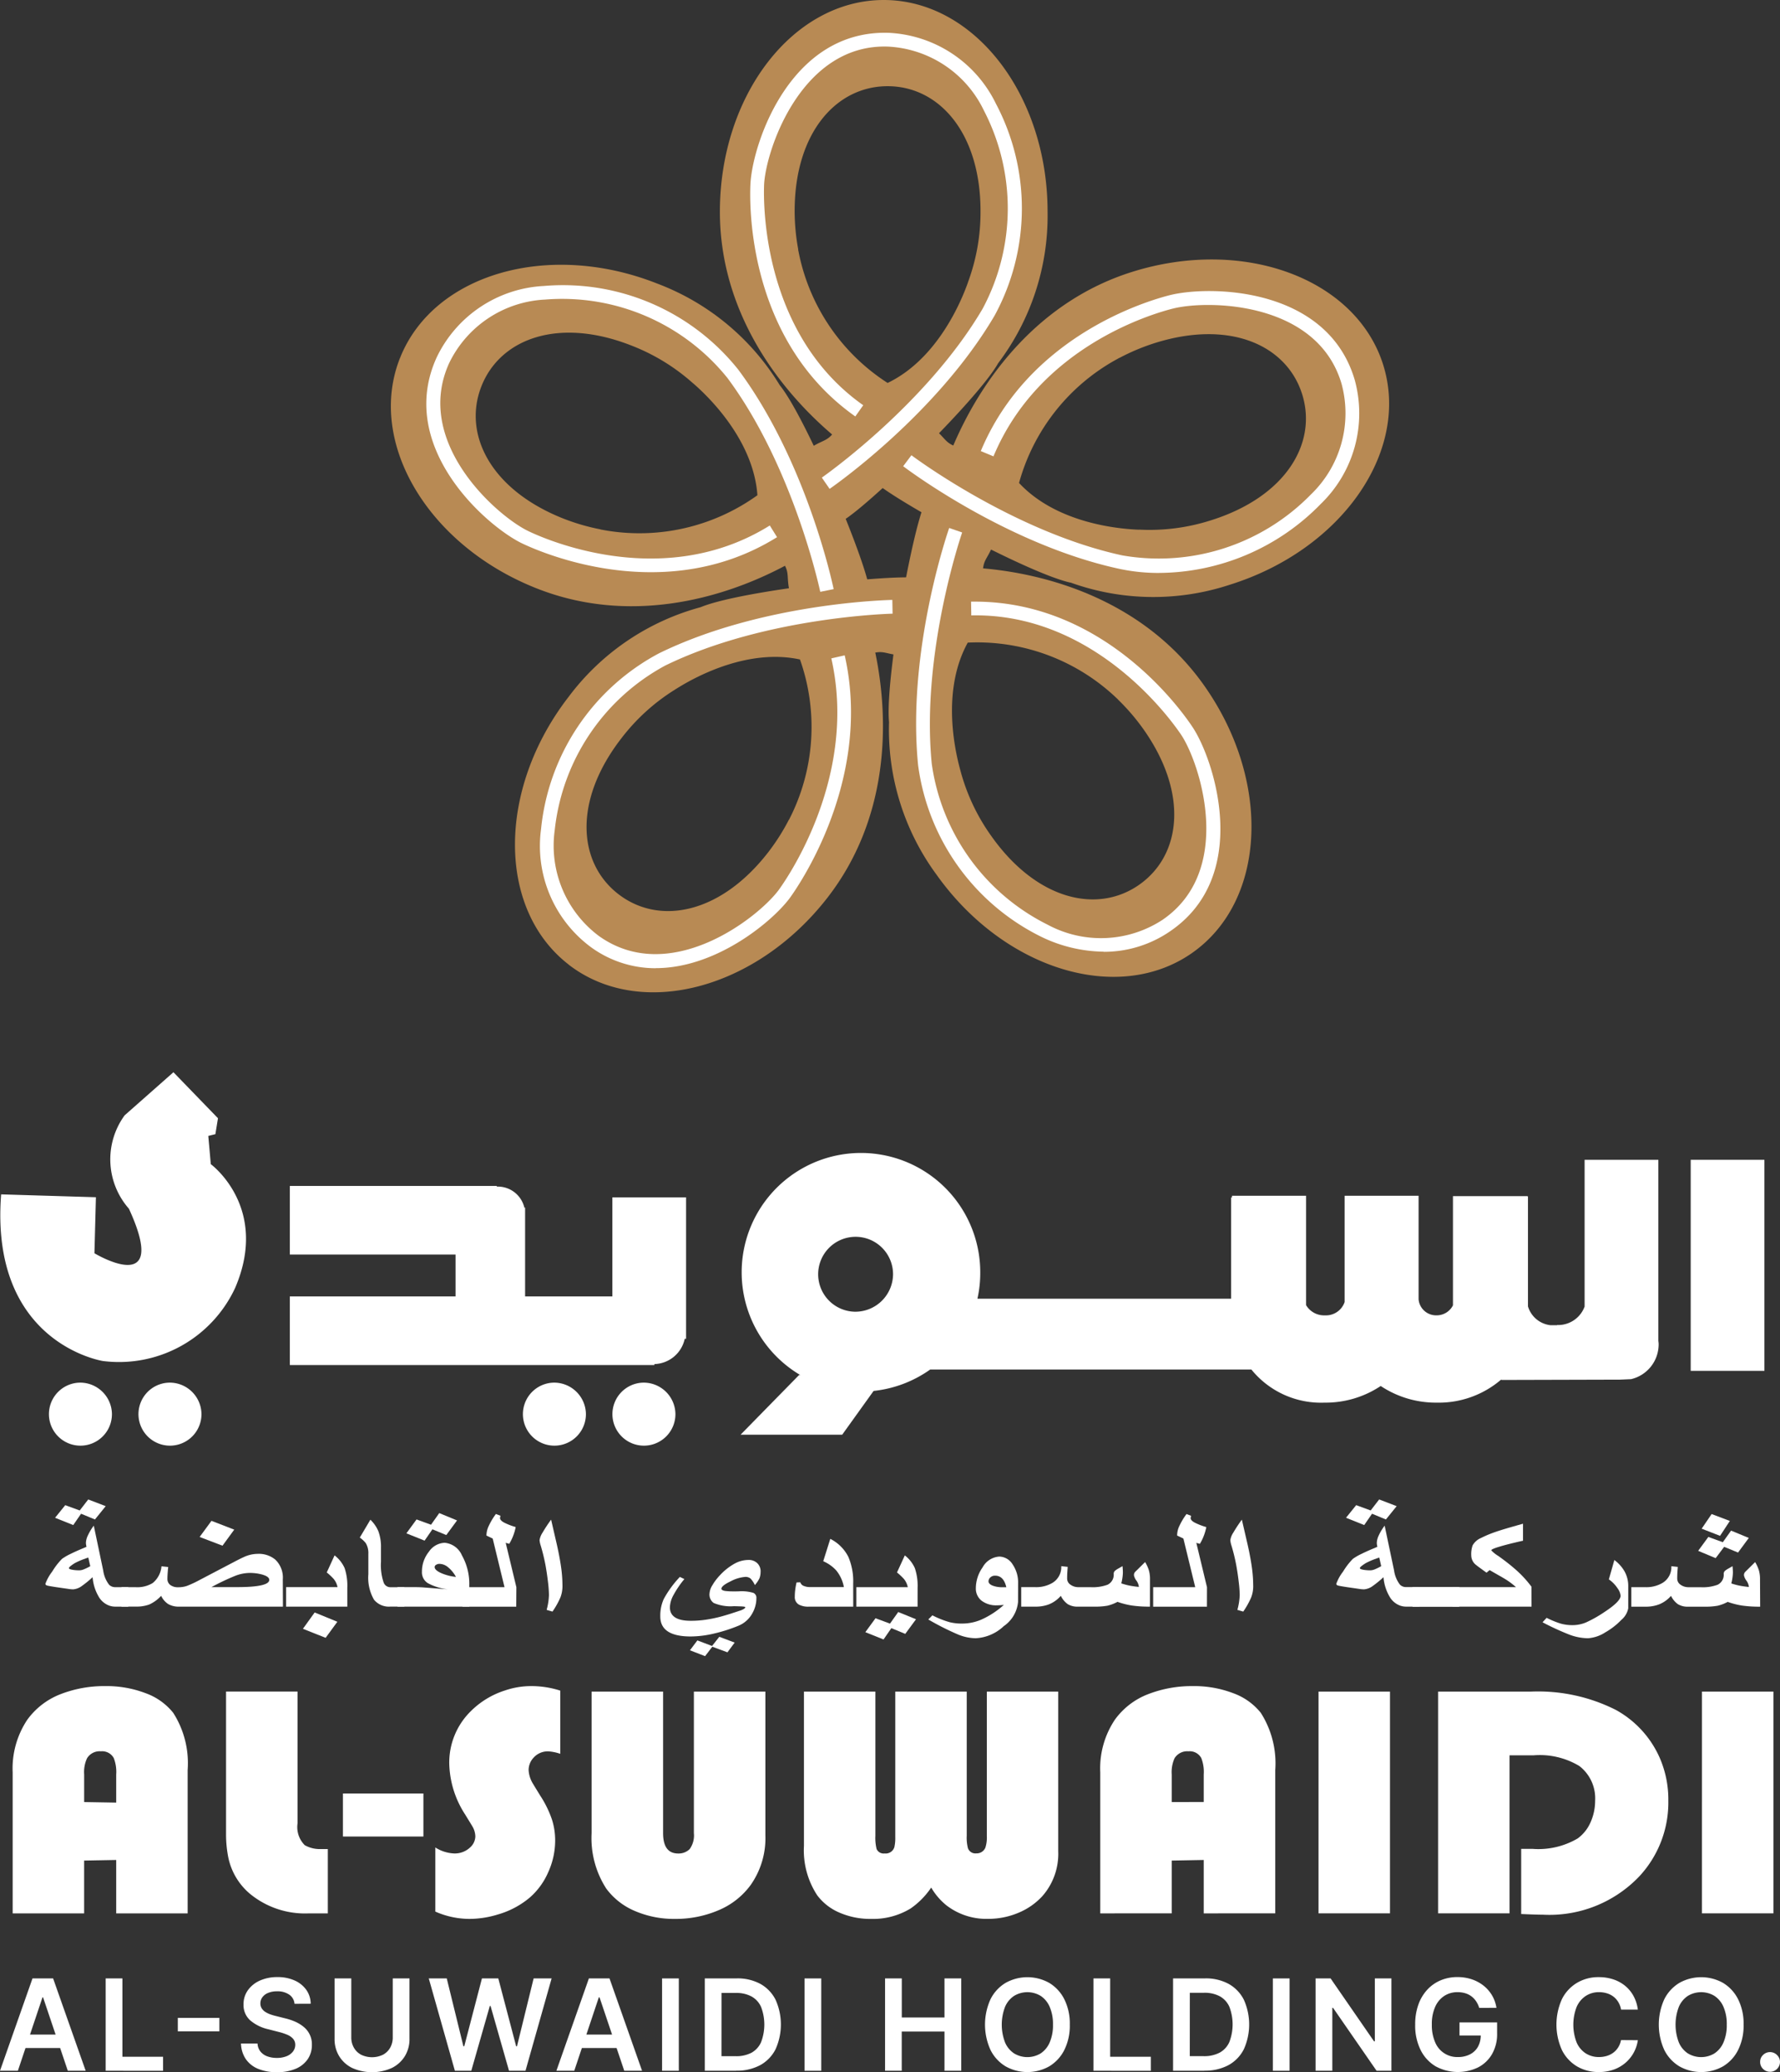
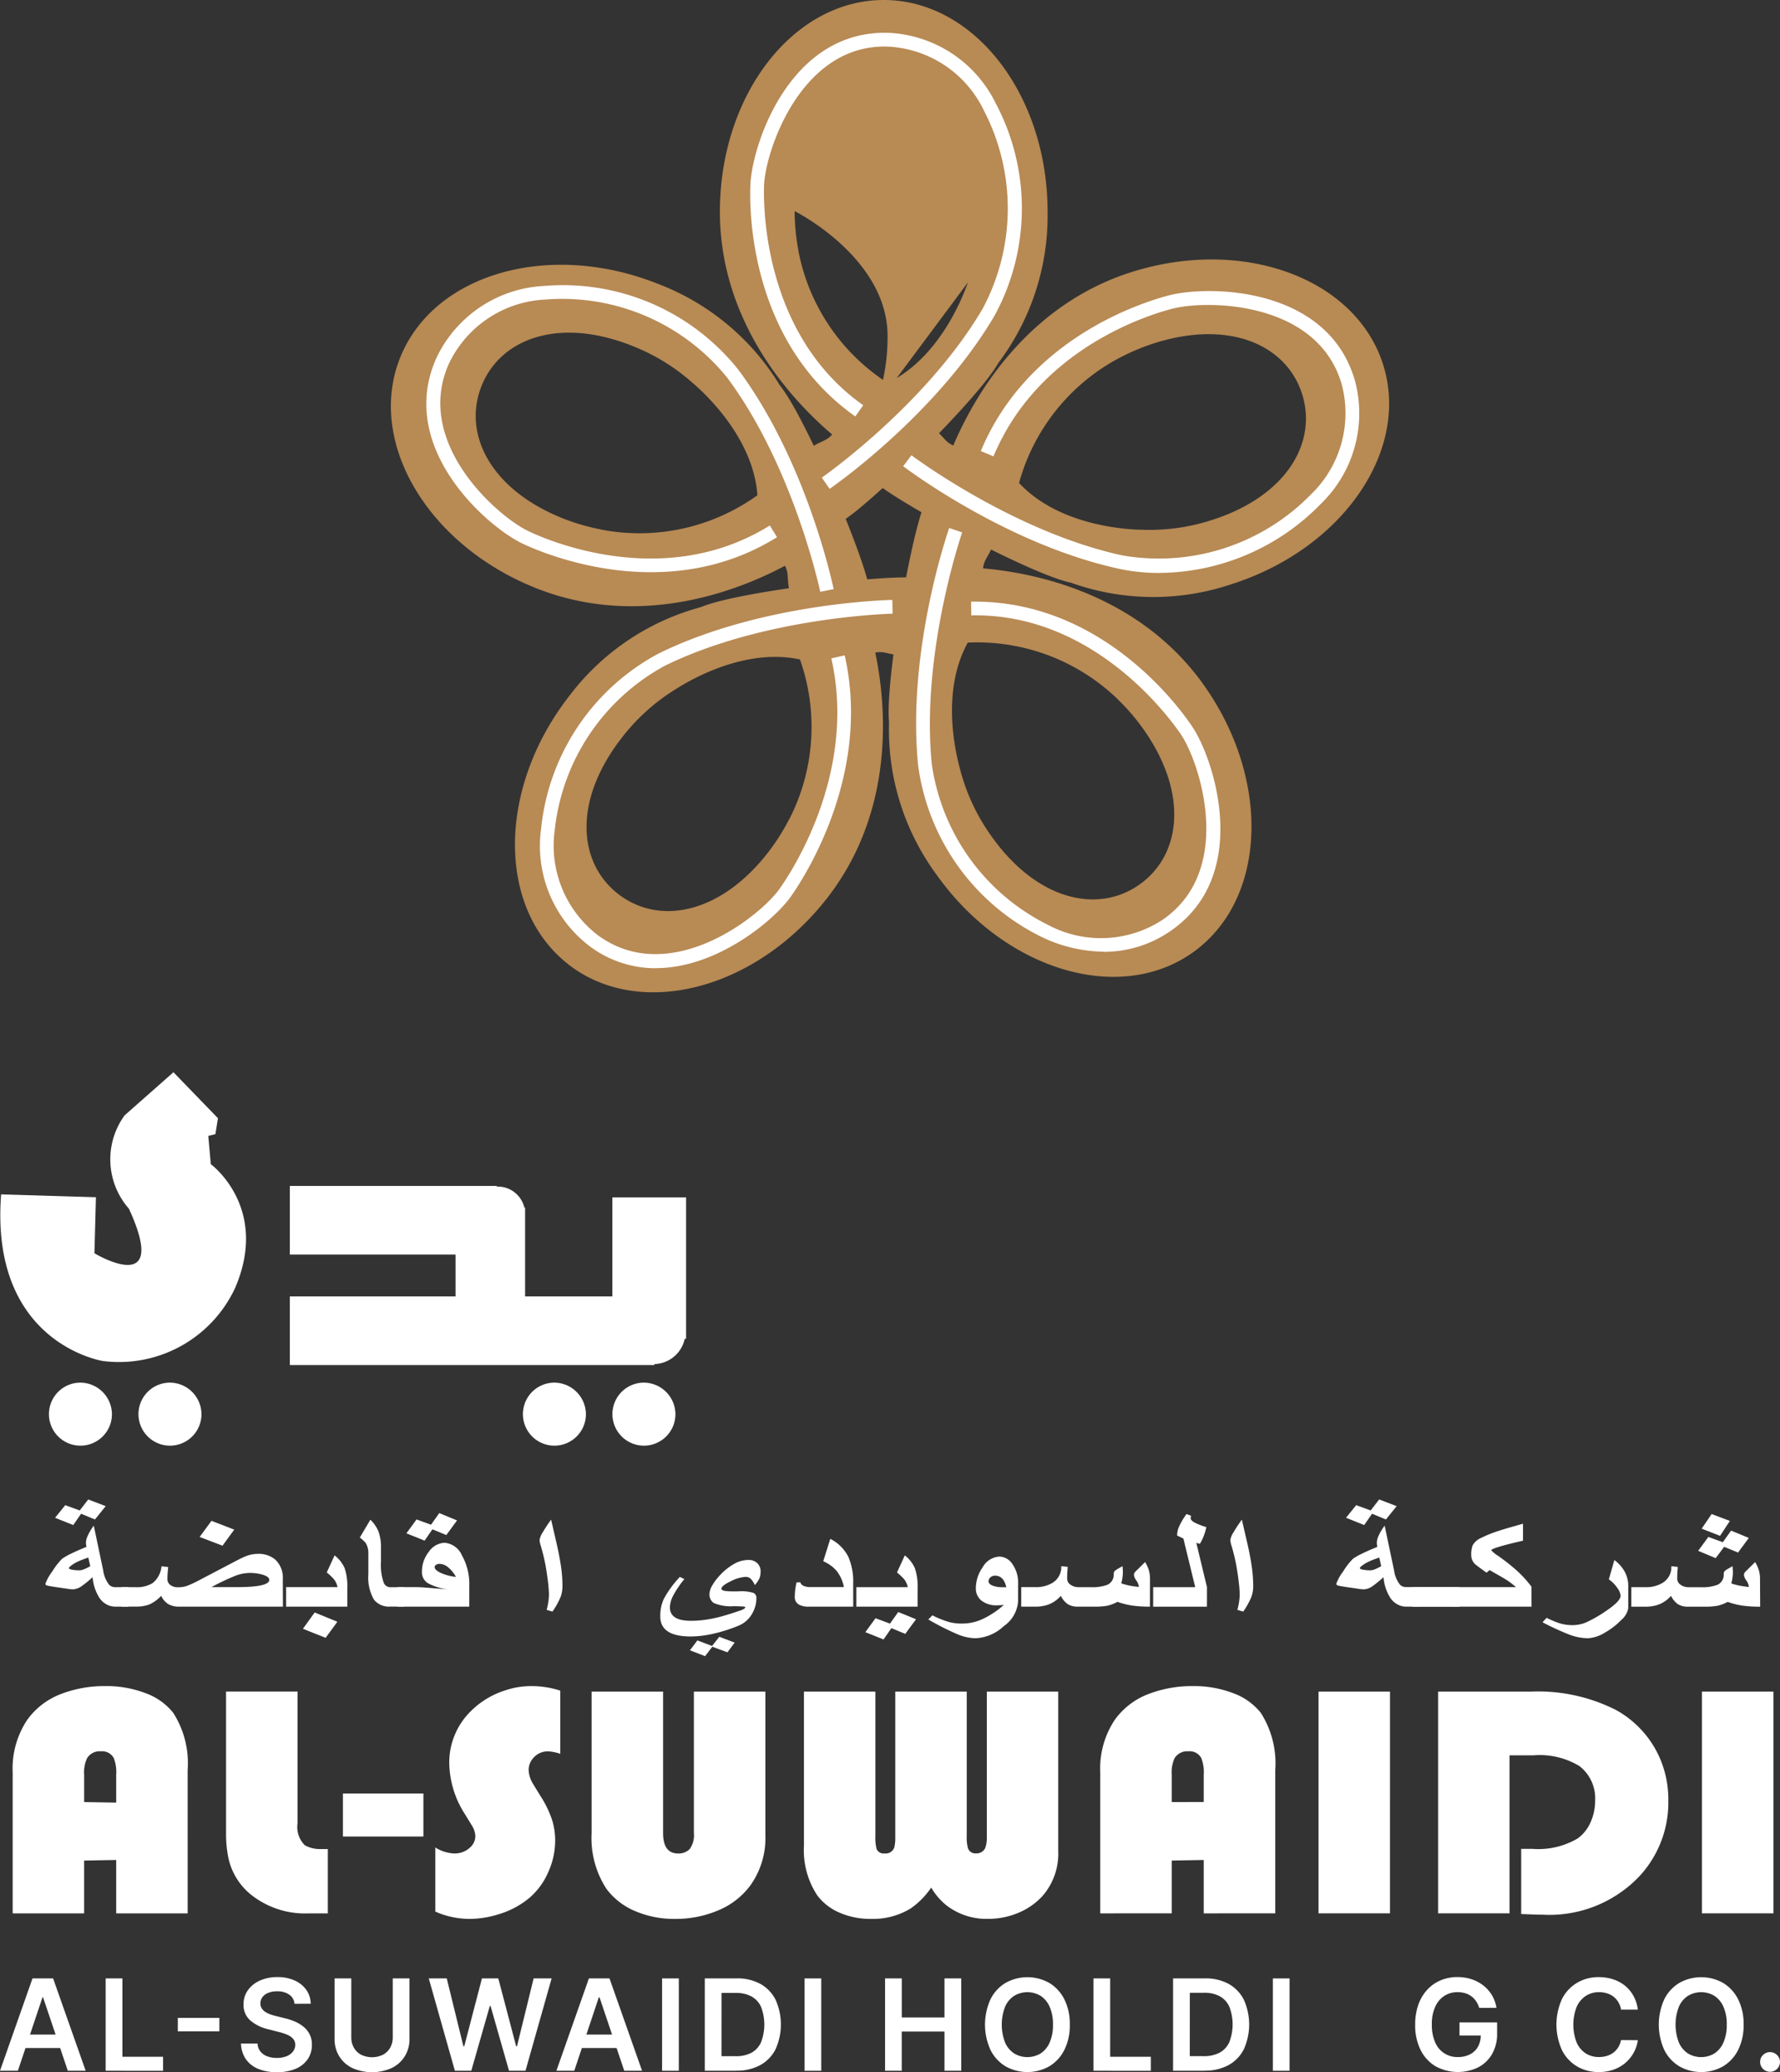
<svg xmlns="http://www.w3.org/2000/svg" width="132.382" height="154.056" viewBox="0 0 132.382 154.056">
  <rect x="0" y="0" width="132.382" height="154.056" fill="#333333" stroke="none" />
  <g id="Group_7667" data-name="Group 7667" transform="translate(-313.857 -328.719)">
    <g id="Group_181" data-name="Group 181">
      <g id="Group_7-2" data-name="Group 7-2">
-         <path id="Path_1-2" data-name="Path 1-2" d="M379.582,328.719c-6.729,0-12.185,7.054-12.185,15.743,0,7.287,4.192,13.013,8.347,16.56-.484.541-.792.426-1.754,1.088,0,0,2.291,4.073,2.121,5.346s10.091-8.485,11.952-11.685a.064.064,0,0,1,.012-.027,18.18,18.18,0,0,0,3.693-11.282c0-8.689-5.456-15.743-12.186-15.743m6.267,20.988c-.74,2.083-2.591,5.856-5.979,7.482a15.022,15.022,0,0,1-6.582-9.558c-.012-.052-.022-.1-.032-.159s-.03-.127-.04-.195h.01a15.8,15.8,0,0,1-.27-2.862c0-5.838,3.1-9.288,6.913-9.288s6.911,3.45,6.911,9.288a14.979,14.979,0,0,1-.935,5.292" fill="#b88a54" />
+         <path id="Path_1-2" data-name="Path 1-2" d="M379.582,328.719c-6.729,0-12.185,7.054-12.185,15.743,0,7.287,4.192,13.013,8.347,16.56-.484.541-.792.426-1.754,1.088,0,0,2.291,4.073,2.121,5.346s10.091-8.485,11.952-11.685a.064.064,0,0,1,.012-.027,18.18,18.18,0,0,0,3.693-11.282c0-8.689-5.456-15.743-12.186-15.743m6.267,20.988c-.74,2.083-2.591,5.856-5.979,7.482a15.022,15.022,0,0,1-6.582-9.558c-.012-.052-.022-.1-.032-.159s-.03-.127-.04-.195h.01a15.8,15.8,0,0,1-.27-2.862s6.911,3.45,6.911,9.288a14.979,14.979,0,0,1-.935,5.292" fill="#b88a54" />
        <path id="Path_2-2" data-name="Path 2-2" d="M416.731,355.852c-2.011-6.422-10.368-9.523-18.669-6.922-6.951,2.176-11.166,7.887-13.308,12.911-.66-.3-.643-.629-1.563-1.351,0,0-3.2,3.4-4.468,3.622s11.109,7.1,14.72,7.916h.03a18.18,18.18,0,0,0,11.867.156c8.3-2.6,13.4-9.91,11.39-16.333M398.572,368.1c-2.21-.084-6.364-.724-8.927-3.476a15.033,15.033,0,0,1,7.156-9.132l.141-.077c.06-.032.114-.066.175-.1v.01a15.784,15.784,0,0,1,2.658-1.112c5.572-1.743,9.788.179,10.928,3.821s-1.226,7.627-6.8,9.371a14.974,14.974,0,0,1-5.33.688" fill="#b88a54" />
        <path id="Path_3-2" data-name="Path 3-2" d="M402.575,399.523c5.482-3.9,5.838-12.81.795-19.9-4.226-5.937-10.962-8.172-16.4-8.65.082-.716.4-.807.8-1.9,0,0-4.229-1.989-4.83-3.125s-3.3,12.763-2.964,16.45v.03a18.2,18.2,0,0,0,3.542,11.33c5.043,7.085,13.576,9.666,19.06,5.764M385.3,386.056c-.6-2.127-1.285-6.275.532-9.563a15.032,15.032,0,0,1,10.9,3.97l.117.11c.048.048.1.087.146.137h-.008a15.8,15.8,0,0,1,1.88,2.18c3.386,4.756,2.862,9.36-.245,11.575s-7.632,1.2-11.017-3.56a14.963,14.963,0,0,1-2.308-4.855" fill="#b88a54" />
        <path id="Path_4-2" data-name="Path 4-2" d="M356.137,400.424c5.316,4.121,13.95,1.887,19.276-4.989,4.462-5.762,4.654-12.855,3.54-18.2.715-.132.887.148,2.053.214,0,0,.683-4.623,1.6-5.526s-13.172.527-16.6,1.92c-.01,0-.016.009-.027.013a18.182,18.182,0,0,0-9.825,6.657c-5.326,6.877-5.33,15.792-.01,19.911m7.9-20.428c1.861-1.194,5.635-3.043,9.309-2.249a15.041,15.041,0,0,1-.65,11.583l-.072.144c-.033.06-.055.12-.089.18l-.008-.006a15.77,15.77,0,0,1-1.542,2.429c-3.577,4.615-8.133,5.448-11.151,3.11s-3.352-6.959.224-11.574A14.969,14.969,0,0,1,364.037,380" fill="#b88a54" />
        <path id="Path_5-2" data-name="Path 5-2" d="M343.6,355.348c-2.471,6.258,2.083,13.925,10.173,17.115,6.778,2.676,13.643.88,18.466-1.683.326.649.1.894.367,2.033,0,0,4.629-.636,5.751-.011s-4.183-12.5-6.476-15.407c-.007-.009-.014-.013-.022-.022a18.175,18.175,0,0,0-9.135-7.577c-8.089-3.194-16.65-.709-19.122,5.552m21.821,1.881c1.668,1.452,4.5,4.56,4.764,8.308a15.031,15.031,0,0,1-11.307,2.611l-.158-.029c-.067-.014-.13-.02-.2-.035v-.01a15.709,15.709,0,0,1-2.76-.8c-5.43-2.147-7.5-6.289-6.1-9.839s5.747-5.162,11.177-3.018a14.954,14.954,0,0,1,4.579,2.814" fill="#b88a54" />
        <path id="Path_6-2" data-name="Path 6-2" d="M375.558,365.065l-.58-.839c.077-.054,7.769-5.426,11.96-12.557a15.808,15.808,0,0,0,.09-14.74,8.373,8.373,0,0,0-7.1-4.744c-6.376-.247-9.049,7.486-9.238,10.161-.007.108-.671,10.835,7.367,16.5l-.589.834c-8.5-5.995-7.825-16.948-7.792-17.411.217-3.048,3.014-11.347,10.289-11.109a9.36,9.36,0,0,1,7.962,5.271,16.665,16.665,0,0,1-.1,15.75c-4.309,7.33-11.943,12.656-12.267,12.88" fill="#fff" />
        <path id="Path_7-2" data-name="Path 7-2" d="M400.059,371.314a13.943,13.943,0,0,1-2.965-.307c-8.31-1.8-15.754-7.39-16.066-7.627l.613-.817c.076.056,7.583,5.689,15.668,7.443a15.811,15.811,0,0,0,14.035-4.519,8.372,8.372,0,0,0,2.289-8.228c-1.8-6.148-9.936-6.254-12.538-5.6-1.635.409-9.967,2.882-13.351,10.987l-.943-.392c3.569-8.555,12.323-11.151,14.043-11.588,2.964-.749,11.73-.641,13.767,6.3a9.357,9.357,0,0,1-2.518,9.21,16.909,16.909,0,0,1-12.034,5.136" fill="#fff" />
        <path id="Path_8-2" data-name="Path 8-2" d="M395.938,399.47a10.884,10.884,0,0,1-4.6-1.087,16.665,16.665,0,0,1-9.2-12.778c-.843-8.461,2.184-17.264,2.312-17.635l.965.335c-.031.089-3.08,8.965-2.261,17.2a15.812,15.812,0,0,0,8.62,11.96,8.368,8.368,0,0,0,8.53-.355c5.3-3.608,2.894-11.382,1.47-13.654-.057-.091-5.866-9.192-15.68-8.986l-.017-1.023h.286c10.222,0,16.032,9.078,16.277,9.467,1.622,2.591,4.219,10.966-1.759,15.039a8.668,8.668,0,0,1-4.94,1.527" fill="#fff" />
        <path id="Path_9-2" data-name="Path 9-2" d="M362.636,400.7a8.158,8.158,0,0,1-4.814-1.554,9.358,9.358,0,0,1-3.726-8.791,16.664,16.664,0,0,1,8.786-13.073c7.641-3.733,16.946-3.954,17.339-3.963l.019,1.023c-.094,0-9.477.228-16.911,3.858a15.815,15.815,0,0,0-8.216,12.239,8.382,8.382,0,0,0,3.3,7.876c5.223,3.706,11.678-1.244,13.314-3.373.06-.08,6.057-8.014,3.957-17.276l.995-.226c2.206,9.724-4.079,18.039-4.144,18.122-1.369,1.778-5.477,5.132-9.9,5.132" fill="#fff" />
        <path id="Path_10-2" data-name="Path 10-2" d="M374.861,372.717c-.02-.092-1.971-9.271-6.911-15.908a15.775,15.775,0,0,0-13.542-5.819,8.373,8.373,0,0,0-7.132,4.694c-2.685,5.821,3.373,11.245,5.763,12.464.393.2,9.724,4.836,18.069-.362l.54.868c-8.83,5.5-18.657.613-19.072.409-2.723-1.385-9.259-7.229-6.23-13.8a9.359,9.359,0,0,1,7.954-5.283,16.675,16.675,0,0,1,14.468,6.225c5.076,6.823,7.011,15.927,7.089,16.312Z" fill="#fff" />
      </g>
    </g>
    <g id="Group_180" data-name="Group 180">
      <path id="Path_83" data-name="Path 83" d="M315.186,482.668h-1.329l2.417-6.866h1.533l2.422,6.866H318.9l-1.84-5.459h-.043Zm.044-2.692h3.621v1H315.23Z" fill="#fff" />
      <path id="Path_84" data-name="Path 84" d="M321.716,482.668V475.8h1.244v5.826h3.025v1.044Z" fill="#fff" />
      <rect id="Rectangle_55" data-name="Rectangle 55" width="3.091" height="1" transform="translate(327.081 478.736)" fill="#fff" />
      <path id="Path_85" data-name="Path 85" d="M335.761,477.689a.915.915,0,0,0-.395-.683,1.527,1.527,0,0,0-.9-.246,1.688,1.688,0,0,0-.666.118.988.988,0,0,0-.426.318.775.775,0,0,0-.151.46.69.69,0,0,0,.1.372.861.861,0,0,0,.27.267,1.893,1.893,0,0,0,.379.183,4.025,4.025,0,0,0,.419.122l.643.162a4.472,4.472,0,0,1,.75.244,2.68,2.68,0,0,1,.647.39,1.653,1.653,0,0,1,.622,1.344,1.865,1.865,0,0,1-.307,1.061,2.041,2.041,0,0,1-.891.716,3.492,3.492,0,0,1-1.407.256,3.566,3.566,0,0,1-1.389-.247,2.069,2.069,0,0,1-.92-.725,2.139,2.139,0,0,1-.357-1.16h1.227a1.032,1.032,0,0,0,.221.6,1.167,1.167,0,0,0,.511.355,2,2,0,0,0,.7.116,1.9,1.9,0,0,0,.716-.122,1.127,1.127,0,0,0,.481-.342.818.818,0,0,0,.178-.511.665.665,0,0,0-.159-.445,1.19,1.19,0,0,0-.43-.3,4.285,4.285,0,0,0-.646-.213l-.78-.2a3.13,3.13,0,0,1-1.341-.664,1.518,1.518,0,0,1-.491-1.181,1.774,1.774,0,0,1,.33-1.063,2.191,2.191,0,0,1,.9-.715,3.159,3.159,0,0,1,1.29-.253,3.057,3.057,0,0,1,1.283.253,2.114,2.114,0,0,1,.868.7,1.8,1.8,0,0,1,.324,1.028Z" fill="#fff" />
      <path id="Path_86" data-name="Path 86" d="M343.067,475.8h1.244v4.487a2.412,2.412,0,0,1-.347,1.3,2.356,2.356,0,0,1-.973.875,3.6,3.6,0,0,1-2.934,0,2.328,2.328,0,0,1-.972-.875,2.42,2.42,0,0,1-.346-1.3V475.8h1.244v4.382a1.517,1.517,0,0,0,.191.765,1.348,1.348,0,0,0,.534.525,1.871,1.871,0,0,0,1.636,0,1.342,1.342,0,0,0,.534-.525,1.539,1.539,0,0,0,.189-.765Z" fill="#fff" />
      <path id="Path_87" data-name="Path 87" d="M347.688,482.668l-1.942-6.866h1.337l1.238,5.045h.063L349.7,475.8h1.216l1.329,5.048h.061l1.238-5.048h1.338l-1.943,6.866h-1.226l-1.374-4.818h-.053l-1.378,4.818Z" fill="#fff" />
      <path id="Path_88" data-name="Path 88" d="M356.566,482.668h-1.329l2.417-6.866h1.533l2.422,6.866h-1.324l-1.84-5.459h-.053Zm.044-2.692h3.621v1h-3.626Z" fill="#fff" />
      <rect id="Rectangle_56" data-name="Rectangle 56" width="1.244" height="6.866" transform="translate(363.097 475.802)" fill="#fff" />
      <path id="Path_89" data-name="Path 89" d="M368.6,482.668h-2.327V475.8h2.375a3.546,3.546,0,0,1,1.757.408,2.773,2.773,0,0,1,1.132,1.178,4.48,4.48,0,0,1,0,3.68,2.774,2.774,0,0,1-1.145,1.185,3.65,3.65,0,0,1-1.793.409m-1.083-1.077h1.023a2.453,2.453,0,0,0,1.2-.252,1.655,1.655,0,0,0,.72-.788,3.666,3.666,0,0,0,0-2.621,1.653,1.653,0,0,0-.715-.781,2.388,2.388,0,0,0-1.17-.26h-1.056Z" fill="#fff" />
      <rect id="Rectangle_57" data-name="Rectangle 57" width="1.244" height="6.866" transform="translate(373.691 475.802)" fill="#fff" />
      <path id="Path_90" data-name="Path 90" d="M379.681,482.668V475.8h1.244v2.907H384.1V475.8h1.247v6.866H384.1V479.75h-3.179v2.918Z" fill="#fff" />
      <path id="Path_91" data-name="Path 91" d="M393.42,479.235a4.044,4.044,0,0,1-.414,1.9,2.966,2.966,0,0,1-1.125,1.209,3.316,3.316,0,0,1-3.228,0,2.961,2.961,0,0,1-1.124-1.211,4.548,4.548,0,0,1,0-3.795,2.956,2.956,0,0,1,1.124-1.209,3.327,3.327,0,0,1,3.228,0,2.966,2.966,0,0,1,1.125,1.209,4.042,4.042,0,0,1,.414,1.9m-1.251,0a3.188,3.188,0,0,0-.244-1.319,1.837,1.837,0,0,0-.671-.818,1.912,1.912,0,0,0-1.979,0,1.84,1.84,0,0,0-.672.818,3.7,3.7,0,0,0,0,2.639,1.845,1.845,0,0,0,.672.818,1.912,1.912,0,0,0,1.979,0,1.843,1.843,0,0,0,.671-.818,3.2,3.2,0,0,0,.244-1.32" fill="#fff" />
      <path id="Path_92" data-name="Path 92" d="M395.179,482.668V475.8h1.244v5.826h3.025v1.044Z" fill="#fff" />
      <path id="Path_93" data-name="Path 93" d="M403.43,482.668H401.1V475.8h2.375a3.546,3.546,0,0,1,1.757.408,2.779,2.779,0,0,1,1.132,1.178,4.481,4.481,0,0,1,0,3.68,2.778,2.778,0,0,1-1.144,1.183,3.653,3.653,0,0,1-1.793.409m-1.083-1.077h1.022a2.457,2.457,0,0,0,1.2-.262,1.65,1.65,0,0,0,.721-.789,3.666,3.666,0,0,0,0-2.621,1.667,1.667,0,0,0-.715-.781,2.4,2.4,0,0,0-1.17-.259h-1.055Z" fill="#fff" />
      <rect id="Rectangle_58" data-name="Rectangle 58" width="1.244" height="6.866" transform="translate(408.522 475.802)" fill="#fff" />
-       <path id="Path_94" data-name="Path 94" d="M417.34,475.8v6.866h-1.106L413,477.991h-.056v4.677H411.7V475.8h1.115l3.232,4.68h.06V475.8Z" fill="#fff" />
      <path id="Path_95" data-name="Path 95" d="M423.87,477.994a1.8,1.8,0,0,0-.23-.488,1.5,1.5,0,0,0-.348-.371,1.483,1.483,0,0,0-.465-.233,1.971,1.971,0,0,0-.571-.078,1.78,1.78,0,0,0-.985.278,1.862,1.862,0,0,0-.679.818,3.089,3.089,0,0,0-.246,1.308,3.173,3.173,0,0,0,.245,1.319,1.769,1.769,0,0,0,1.693,1.1,1.921,1.921,0,0,0,.908-.205,1.409,1.409,0,0,0,.59-.572,1.747,1.747,0,0,0,.2-.87l.282.044h-1.861v-.972H425.2v.825a2.981,2.981,0,0,1-.375,1.526,2.538,2.538,0,0,1-1.033.99,3.457,3.457,0,0,1-3.168-.078,2.92,2.92,0,0,1-1.117-1.219,4.082,4.082,0,0,1-.4-1.876,4.319,4.319,0,0,1,.236-1.486,3.209,3.209,0,0,1,.662-1.112,2.851,2.851,0,0,1,1-.7,3.189,3.189,0,0,1,1.247-.24,3.309,3.309,0,0,1,1.063.166,2.894,2.894,0,0,1,.877.471,2.643,2.643,0,0,1,.632.725,2.571,2.571,0,0,1,.326.925Z" fill="#fff" />
      <path id="Path_96" data-name="Path 96" d="M435.672,478.119h-1.253a1.585,1.585,0,0,0-.2-.548,1.491,1.491,0,0,0-.358-.409,1.514,1.514,0,0,0-.489-.251,1.92,1.92,0,0,0-.588-.087,1.768,1.768,0,0,0-.992.281,1.853,1.853,0,0,0-.678.818,3.662,3.662,0,0,0,0,2.639,1.83,1.83,0,0,0,.677.812,1.811,1.811,0,0,0,.987.273,1.992,1.992,0,0,0,.579-.083,1.581,1.581,0,0,0,.486-.242,1.5,1.5,0,0,0,.366-.4,1.541,1.541,0,0,0,.205-.536l1.253.008a2.72,2.72,0,0,1-.912,1.674,2.764,2.764,0,0,1-.878.511,3.235,3.235,0,0,1-1.116.183,3.14,3.14,0,0,1-1.617-.419,2.94,2.94,0,0,1-1.12-1.209,4.6,4.6,0,0,1,0-3.8,2.937,2.937,0,0,1,1.125-1.208,3.092,3.092,0,0,1,1.61-.419,3.386,3.386,0,0,1,1.066.16,2.757,2.757,0,0,1,.879.471,2.579,2.579,0,0,1,.635.759,2.881,2.881,0,0,1,.327,1.022" fill="#fff" />
      <path id="Path_97" data-name="Path 97" d="M443.531,479.235a4.032,4.032,0,0,1-.414,1.9,2.957,2.957,0,0,1-1.124,1.209,3.318,3.318,0,0,1-3.229,0,2.961,2.961,0,0,1-1.124-1.211,4.548,4.548,0,0,1,0-3.795,2.963,2.963,0,0,1,1.124-1.209,3.329,3.329,0,0,1,3.229,0,2.97,2.97,0,0,1,1.124,1.209,4.03,4.03,0,0,1,.414,1.9m-1.251,0a3.189,3.189,0,0,0-.244-1.319,1.838,1.838,0,0,0-.671-.818,1.912,1.912,0,0,0-1.979,0,1.84,1.84,0,0,0-.672.818,3.7,3.7,0,0,0,0,2.639,1.845,1.845,0,0,0,.672.818,1.912,1.912,0,0,0,1.979,0,1.843,1.843,0,0,0,.671-.818,3.2,3.2,0,0,0,.244-1.32" fill="#fff" />
      <path id="Path_98" data-name="Path 98" d="M445.5,482.743a.72.72,0,0,1-.523-.215.7.7,0,0,1-.214-.523.685.685,0,0,1,.214-.511.735.735,0,0,1,1.038,0,.709.709,0,0,1,.223.511.729.729,0,0,1-.1.373.767.767,0,0,1-.268.266.7.7,0,0,1-.364.1" fill="#fff" />
      <path id="Path_99" data-name="Path 99" d="M323.4,448.162h-.95a1.369,1.369,0,0,1-.479-.08,1.5,1.5,0,0,1-.716-.566,3.369,3.369,0,0,1-.511-1.544,7.547,7.547,0,0,1-.771.634,1.275,1.275,0,0,1-.669.271,2.291,2.291,0,0,1-.35-.031l-.887-.128c-.378-.056-.614-.1-.7-.123s-.132-.069-.132-.133a3.332,3.332,0,0,1,.506-.908,4.981,4.981,0,0,1,.732-.947,4.035,4.035,0,0,1,.647-.372c.184-.093.447-.213.787-.358l.385-.164a.989.989,0,0,1-.031-.153,1.031,1.031,0,0,1-.013-.147,1.391,1.391,0,0,1,.129-.511,4.013,4.013,0,0,1,.455-.761l.7,3.332a2.244,2.244,0,0,0,.438,1.06.633.633,0,0,0,.479.181h.954Zm-1.681-7.47-.8.99-1.033-.426-.581.842-1.352-.542.757-.938,1.076.395.633-.818Zm-1.15,4.46-.145-.639c-.156.052-.277.1-.364.128a5.176,5.176,0,0,0-.641.287,3.369,3.369,0,0,0-.291.2c-.1.077-.146.136-.146.176s.085.088.255.117a3.118,3.118,0,0,0,.5.043.934.934,0,0,0,.335-.067,4.277,4.277,0,0,0,.5-.242" fill="#fff" />
      <path id="Path_100" data-name="Path 100" d="M334.9,448.162h-7.705a1.567,1.567,0,0,1-.826-.19,1.49,1.49,0,0,1-.527-.613,2.75,2.75,0,0,1-.887.646,2.8,2.8,0,0,1-1.023.153l-1.04.006v-1.449h1.04a2.194,2.194,0,0,0,1.28-.307,1.8,1.8,0,0,0,.655-1.245l.5.053c-.015.128-.024.231-.029.307-.019.234-.029.423-.029.565a.553.553,0,0,0,.218.468.927.927,0,0,0,.575.165,1.96,1.96,0,0,0,.658-.1,8.455,8.455,0,0,0,.95-.444l2.6-1.363q.458-.24.69-.342a2.508,2.508,0,0,1,1.022-.234,1.924,1.924,0,0,1,1.3.42,1.839,1.839,0,0,1,.568,1.475Zm-3.623-5.724-.873,1.194-1.7-.649.881-1.2Zm2.605,3.731c0-.16-.173-.289-.518-.39a3.46,3.46,0,0,0-.96-.122,3.065,3.065,0,0,0-1.082.226,17.278,17.278,0,0,0-1.738.828h1.906q2.394,0,2.394-.543" fill="#fff" />
      <path id="Path_101" data-name="Path 101" d="M339.688,448.162h-4.554v-1.449h3.827a1.4,1.4,0,0,0-.291-.614,4.629,4.629,0,0,0-.511-.479l.581-1.269a2.472,2.472,0,0,1,.747.948,4.14,4.14,0,0,1,.2,1.47Zm-.741,1.125-.873,1.194-1.688-.671.873-1.214Z" fill="#fff" />
      <path id="Path_102" data-name="Path 102" d="M343.927,448.158H342.9a1.429,1.429,0,0,1-1.227-.511,3.273,3.273,0,0,1-.421-1.9v-1.519a1.416,1.416,0,0,0-.2-.8,2.244,2.244,0,0,0-.436-.4l.787-1.328a2.591,2.591,0,0,1,.588.842,3.315,3.315,0,0,1,.2,1.236v1.05a4.006,4.006,0,0,0,.2,1.544.532.532,0,0,0,.511.347h1.022Z" fill="#fff" />
      <path id="Path_103" data-name="Path 103" d="M348.758,448.163h-5.341v-1.45h1.31c.224,0,.434.008.633.022q.8.065,1.826.143a4.077,4.077,0,0,1-1.517-.466.951.951,0,0,1-.432-.845,2.359,2.359,0,0,1,.52-1.49,1.485,1.485,0,0,1,1.167-.662,1.545,1.545,0,0,1,1.285.931,4.335,4.335,0,0,1,.55,2.249Zm-.91-6.41-.8,1.088-1.032-.428-.582.843-1.353-.543.755-1.034,1.076.394.614-.865Zm-.08,4.2a2.437,2.437,0,0,0-.582-.715,1.022,1.022,0,0,0-.64-.256.456.456,0,0,0-.254.07.2.2,0,0,0-.11.164c0,.154.157.3.47.445a3.686,3.686,0,0,0,1.116.291" fill="#fff" />
-       <path id="Path_104" data-name="Path 104" d="M352.25,448.166h-4v-1.449h3.129L350.5,443.1l-.465-.223a1.672,1.672,0,0,1,.136-.639,5.1,5.1,0,0,1,.566-.964l.336.128a1.406,1.406,0,0,1-.029.17q0,.175.307.342a4.876,4.876,0,0,0,.858.331,3.664,3.664,0,0,1-.192.665,3.607,3.607,0,0,1-.287.581l-.263-.074.793,3.3Z" fill="#fff" />
      <path id="Path_105" data-name="Path 105" d="M355.688,446.612a2.365,2.365,0,0,1-.152.865,6.04,6.04,0,0,1-.59,1.053l-.435-.127a4.685,4.685,0,0,0,.173-1.109,9.208,9.208,0,0,0-.071-.954q-.074-.629-.183-1.244a14.666,14.666,0,0,0-.357-1.468,1.8,1.8,0,0,1-.088-.409,1.424,1.424,0,0,1,.226-.564,10.745,10.745,0,0,1,.633-.96l.435,1.886q.24,1.076.336,1.864a9.9,9.9,0,0,1,.072,1.167" fill="#fff" />
      <path id="Path_106" data-name="Path 106" d="M370.421,445.567a1.277,1.277,0,0,1-.081.486,2.17,2.17,0,0,1-.342.505,1.737,1.737,0,0,0-.331-.492.584.584,0,0,0-.389-.114,2.756,2.756,0,0,0-1.08.327q-.687.327-.688.551c0,.079.093.133.277.166a4.506,4.506,0,0,0,.614.032h.214c.07,0,.142,0,.215-.006a3.081,3.081,0,0,1,1.055.116.394.394,0,0,1,.226.4,2.259,2.259,0,0,1-.291,1.1,2.059,2.059,0,0,1-1.055.949,11.765,11.765,0,0,1-1.8.575,7.707,7.707,0,0,1-1.737.218q-2.264,0-2.264-1.487a3.015,3.015,0,0,1,.256-1.294,7.76,7.76,0,0,1,1.2-1.646l.334.16a7.284,7.284,0,0,0-.807,1.185,2.038,2.038,0,0,0-.269.909q0,1.008,1.549,1.007a7.322,7.322,0,0,0,1.106-.078,10.117,10.117,0,0,0,1.061-.214q.35-.092.8-.234l.765-.251c.218-.085.326-.162.326-.229,0-.037-.118-.058-.352-.066s-.4-.014-.5-.014a3.2,3.2,0,0,1-1.5-.24.771.771,0,0,1-.307-.709,1.321,1.321,0,0,1,.215-.613,3.916,3.916,0,0,1,.564-.742,4.345,4.345,0,0,1,1.062-.846,2.162,2.162,0,0,1,1.041-.287.921.921,0,0,1,.669.239.852.852,0,0,1,.248.639m-1.929,5.265-.538.724-1.125-.415-.538.7-1.125-.436.552-.734,1.092.414.539-.682Z" fill="#fff" />
      <path id="Path_107" data-name="Path 107" d="M377.314,448.163h-3.3a1.47,1.47,0,0,1-.735-.149.629.629,0,0,1-.312-.592,4.155,4.155,0,0,1,.032-.511,5.1,5.1,0,0,1,.1-.549l.277-.01a.429.429,0,0,0,.258.271,1.231,1.231,0,0,0,.484.086h2.5a2.726,2.726,0,0,0-.581-1.253,2.836,2.836,0,0,0-.954-.67l.524-1.663a3.034,3.034,0,0,1,1.339,1.329,4.611,4.611,0,0,1,.364,1.992Z" fill="#fff" />
      <path id="Path_108" data-name="Path 108" d="M382.1,448.163h-4.556v-1.449h3.827a1.425,1.425,0,0,0-.291-.614,4.645,4.645,0,0,0-.512-.479l.582-1.268a2.453,2.453,0,0,1,.746.948,4.122,4.122,0,0,1,.205,1.47Zm-.117.937-.8,1.087-1.034-.426-.581.842-1.354-.543.757-1.035,1.076.4.613-.863Z" fill="#fff" />
      <path id="Path_109" data-name="Path 109" d="M389.572,447.8a2.456,2.456,0,0,1-1.062,1.811,3.276,3.276,0,0,1-2.094.9,3.589,3.589,0,0,1-1.321-.283,20.246,20.246,0,0,1-2.2-1.112l.307-.307a6.911,6.911,0,0,0,1.288.511,3.747,3.747,0,0,0,.938.1,3.626,3.626,0,0,0,1.4-.288,6.423,6.423,0,0,0,1.688-1.1c-.2.021-.374.032-.511.032a1.783,1.783,0,0,1-1.146-.343,1.142,1.142,0,0,1-.426-.936,2.7,2.7,0,0,1,.5-1.539,1.528,1.528,0,0,1,1.244-.805,1.187,1.187,0,0,1,.99.581,2.377,2.377,0,0,1,.409,1.4Zm-.873-1.082q-.2-.857-.83-.858a.494.494,0,0,0-.36.132.4.4,0,0,0-.135.284q0,.191.288.317a1.932,1.932,0,0,0,.76.125Z" fill="#fff" />
      <path id="Path_110" data-name="Path 110" d="M399.383,448.162a8.878,8.878,0,0,1-1.354-.085,5.911,5.911,0,0,1-1.062-.271,3.08,3.08,0,0,1-.753.287,5.242,5.242,0,0,1-.993.069h-1.186a1.376,1.376,0,0,1-.77-.186,1.619,1.619,0,0,1-.512-.619,2.3,2.3,0,0,1-.895.639,2.766,2.766,0,0,1-1.011.166h-1.04v-1.449h1.043a2.378,2.378,0,0,0,1.274-.315,1.367,1.367,0,0,0,.661-1.245l.481.053c-.011.113-.019.243-.029.389s-.014.307-.014.487a.54.54,0,0,0,.254.452.979.979,0,0,0,.582.181h.9a3.187,3.187,0,0,0,1.266-.181.819.819,0,0,0,.458-.818.3.3,0,0,1,.109-.229,1.706,1.706,0,0,1,.269-.176l.277-.159c.009.066.016.158.023.274s.006.191.006.226a3.545,3.545,0,0,1-.117.779,4.647,4.647,0,0,0,.6.164,6.453,6.453,0,0,0,.706.1.961.961,0,0,0-.182-.468.979.979,0,0,1-.182-.389.369.369,0,0,1,.051-.213,1.375,1.375,0,0,1,.159-.165l.619-.614a2.885,2.885,0,0,1,.28.614,2.386,2.386,0,0,1,.084.683Z" fill="#fff" />
      <path id="Path_111" data-name="Path 111" d="M403.62,448.166h-4v-1.449h3.129l-.881-3.618-.466-.223a1.661,1.661,0,0,1,.131-.634,5.037,5.037,0,0,1,.567-.964l.335.127a1.233,1.233,0,0,1-.029.17c0,.118.1.231.307.342a4.884,4.884,0,0,0,.859.331,3.75,3.75,0,0,1-.193.665,3.448,3.448,0,0,1-.287.581l-.262-.074.793,3.3Z" fill="#fff" />
      <path id="Path_112" data-name="Path 112" d="M407.062,446.612a2.345,2.345,0,0,1-.153.865,6.04,6.04,0,0,1-.59,1.053l-.436-.127a4.74,4.74,0,0,0,.174-1.109,9.21,9.21,0,0,0-.072-.954q-.072-.629-.183-1.244a14.142,14.142,0,0,0-.357-1.468,1.8,1.8,0,0,1-.087-.409,1.407,1.407,0,0,1,.225-.564,11.2,11.2,0,0,1,.633-.96l.436,1.886q.24,1.076.335,1.864a9.9,9.9,0,0,1,.073,1.167" fill="#fff" />
      <path id="Path_113" data-name="Path 113" d="M419.41,448.162h-.953a1.375,1.375,0,0,1-.48-.08,1.494,1.494,0,0,1-.715-.566,3.37,3.37,0,0,1-.512-1.544,7.658,7.658,0,0,1-.771.634,1.278,1.278,0,0,1-.67.271,2.29,2.29,0,0,1-.35-.031l-.887-.128c-.378-.056-.613-.1-.7-.123s-.132-.069-.132-.133a3.332,3.332,0,0,1,.506-.908,4.977,4.977,0,0,1,.731-.947,4.034,4.034,0,0,1,.647-.372c.185-.093.447-.213.787-.358l.386-.164a.987.987,0,0,1-.032-.153.9.9,0,0,1-.012-.147,1.37,1.37,0,0,1,.128-.511,4.013,4.013,0,0,1,.455-.761l.7,3.326a2.243,2.243,0,0,0,.437,1.06.633.633,0,0,0,.479.181h.954Zm-1.68-7.47-.8.99-1.032-.426-.582.842-1.353-.543.756-.938,1.077.395.632-.818Zm-1.15,4.46-.145-.639c-.157.052-.277.1-.364.128a5.177,5.177,0,0,0-.641.287,3.39,3.39,0,0,0-.292.2c-.1.077-.146.136-.146.176s.085.088.256.117a3.108,3.108,0,0,0,.5.043.939.939,0,0,0,.335-.067,4.358,4.358,0,0,0,.495-.242" fill="#fff" />
      <rect id="Rectangle_59" data-name="Rectangle 59" width="3.463" height="1.45" transform="translate(418.901 446.713)" fill="#fff" />
      <rect id="Rectangle_60" data-name="Rectangle 60" width="3.463" height="1.45" transform="translate(418.928 446.713)" fill="#fff" />
      <path id="Path_114" data-name="Path 114" d="M427.761,448.162h-5.879v-1.449h4.723a6.285,6.285,0,0,0-.553-.437c-.146-.1-.342-.221-.59-.362-.277-.157-.55-.311-.818-.469l-.232.192c-.431-.311-.689-.5-.771-.569a.9.9,0,0,1-.364-.7,1.983,1.983,0,0,1,.1-.757,1.29,1.29,0,0,1,.618-.549,8.455,8.455,0,0,1,.9-.389q.378-.139,1.005-.325.289-.086,1.226-.351v1.268c-.024,0-.229.046-.613.138q-.716.171-1.135.3c-.409.121-.613.213-.613.272a2.351,2.351,0,0,0,.517.415q.7.5,1.185.92a8.275,8.275,0,0,1,1.288,1.37Z" fill="#fff" />
      <path id="Path_115" data-name="Path 115" d="M434.952,448.284a1.479,1.479,0,0,1-.511.861,5.2,5.2,0,0,1-1.194.929,2.709,2.709,0,0,1-1.294.438,4.049,4.049,0,0,1-1.376-.267,20.08,20.08,0,0,1-2-.92l.306-.331a6.631,6.631,0,0,0,1.056.432,3.2,3.2,0,0,0,.865.112,2.591,2.591,0,0,0,1.005-.2,9.2,9.2,0,0,0,1.368-.772q1.207-.789,1.207-1.213a1.116,1.116,0,0,0-.232-.562,2.422,2.422,0,0,0-.641-.655l.409-1.439a2.766,2.766,0,0,1,.765.857,2.236,2.236,0,0,1,.268,1.1Z" fill="#fff" />
      <path id="Path_116" data-name="Path 116" d="M444.764,448.165a9.02,9.02,0,0,1-1.354-.084,6,6,0,0,1-1.062-.272,2.987,2.987,0,0,1-.753.287,5.157,5.157,0,0,1-.993.069h-1.186a1.38,1.38,0,0,1-.771-.186,1.608,1.608,0,0,1-.511-.619,2.313,2.313,0,0,1-.9.639,2.763,2.763,0,0,1-1.011.166h-1.041v-1.449h1.041a2.369,2.369,0,0,0,1.274-.315,1.362,1.362,0,0,0,.661-1.245l.481.053c-.01.114-.019.244-.029.39s-.014.306-.014.486a.541.541,0,0,0,.254.453.985.985,0,0,0,.582.18h.895a3.188,3.188,0,0,0,1.266-.18.818.818,0,0,0,.458-.818.3.3,0,0,1,.109-.23,1.772,1.772,0,0,1,.269-.175l.277-.16c.009.066.016.158.023.274s.006.192.006.227a3.545,3.545,0,0,1-.117.779,4.729,4.729,0,0,0,.6.164,6.765,6.765,0,0,0,.707.1.963.963,0,0,0-.183-.469,1,1,0,0,1-.182-.388.371.371,0,0,1,.051-.213,1.56,1.56,0,0,1,.159-.166l.619-.614a2.885,2.885,0,0,1,.28.614,2.354,2.354,0,0,1,.084.684Zm-.845-5.111-.8,1.087-1.033-.425-.633.842-1.3-.545.757-1.033,1.076.393.614-.862Zm-1.41-1.263-.728,1.109-1.368-.534.742-1.087Z" fill="#fff" />
      <g id="Group_7667-2" data-name="Group 7667">
        <path id="Path_10254" data-name="Path 10254" d="M319.8,431.509a2.343,2.343,0,1,0,2.382,2.344,2.365,2.365,0,0,0-2.382-2.344" fill="#fff" />
        <path id="Path_10255" data-name="Path 10255" d="M355.052,431.509a2.343,2.343,0,1,0,2.381,2.344,2.367,2.367,0,0,0-2.381-2.344" fill="#fff" />
        <path id="Path_10256" data-name="Path 10256" d="M361.708,431.509a2.343,2.343,0,1,0,2.382,2.344,2.365,2.365,0,0,0-2.382-2.344" fill="#fff" />
        <path id="Path_10257" data-name="Path 10257" d="M326.454,431.509a2.343,2.343,0,1,0,2.387,2.344,2.363,2.363,0,0,0-2.387-2.344" fill="#fff" />
        <path id="Path_10258" data-name="Path 10258" d="M359.4,425.1H352.91v-6.6h-.055a2.03,2.03,0,0,0-2.05-1.565v-.048H335.413v5.1h12.323V425.1H335.413v5.1h27.112v-.07a2.378,2.378,0,0,0,2.257-1.88h.1V417.736H359.4Z" fill="#fff" />
-         <rect id="Rectangle_1244" data-name="Rectangle 1244" width="5.482" height="15.69" transform="translate(439.598 414.943)" fill="#fff" />
-         <path id="Path_10259" data-name="Path 10259" d="M377.442,426.237a2.785,2.785,0,1,1,2.833-2.786,2.809,2.809,0,0,1-2.833,2.786m59.75,2.151V414.943h-5.485v10.913a2.1,2.1,0,0,1-2.044,1.37v.014h-.492a1.978,1.978,0,0,1-1.676-1.4v-8.183h-.047v-.013h-5.532v8.119a1.358,1.358,0,0,1-1.224.743,1.308,1.308,0,0,1-1.332-1.19v-7.659h0v-.041h-5.5v7.9a1.468,1.468,0,0,1-1.468.991,1.559,1.559,0,0,1-1.4-.759v-8.131h-5.508v.125h-.066v7.529H386.55a8.713,8.713,0,0,0,.21-1.889,8.872,8.872,0,1,0-13.384,7.563l-.087-.005-4.355,4.441h7.558l2.336-3.255a8.875,8.875,0,0,0,4.212-1.594h23.883a6.661,6.661,0,0,0,5.439,2.464,7.387,7.387,0,0,0,4.181-1.237,7.408,7.408,0,0,0,4.183,1.237,7.113,7.113,0,0,0,4.784-1.722v.037l8.823-.024.831-.037a2.657,2.657,0,0,0,2.049-2.64,2,2,0,0,0-.024-.217Z" fill="#fff" />
        <path id="Path_10260" data-name="Path 10260" d="M326.756,408.433l3.312,3.42-.192,1.184-.528.13.186,2.1s4.377,3.2,1.817,9.186a9.525,9.525,0,0,1-9.831,5.45s-8.437-1.283-7.579-12.39l7.05.212-.11,4.165s5.661,3.42,2.564-3.311a5.553,5.553,0,0,1-.32-6.94Z" fill="#fff" />
      </g>
      <path id="Path_10261" data-name="Path 10261" d="M320.116,462.69v-2.052a2.432,2.432,0,0,1,.213-1.2,1.091,1.091,0,0,1,1.033-.52.982.982,0,0,1,.955.5,2.818,2.818,0,0,1,.182,1.22v10.328h5.314V460.311a6.95,6.95,0,0,0-1.073-4.254,4.64,4.64,0,0,0-2.06-1.463,8.129,8.129,0,0,0-3.017-.525,8.968,8.968,0,0,0-3.275.59,5.5,5.5,0,0,0-2.5,1.91,6.522,6.522,0,0,0-1.089,3.912v10.485h5.316V467.04l2.427-.045v-4.262Zm10.553,2.371a8.841,8.841,0,0,0,.157,1.7,4.8,4.8,0,0,0,1.612,2.743,6.447,6.447,0,0,0,4.383,1.463h1.417v-4.782h-.552a2.259,2.259,0,0,1-1.164-.289,1.9,1.9,0,0,1-.536-1.621v-9.8h-5.317Zm8.693.193h5.985v-3.2h-5.985Zm14.007-11.185a6.029,6.029,0,0,0-1.963.327,6.3,6.3,0,0,0-2.527,1.532,5.342,5.342,0,0,0-1.609,3.913,7.222,7.222,0,0,0,1.192,3.793c.286.469.459.747.509.833a1.551,1.551,0,0,1,.238.787,1.141,1.141,0,0,1-.4.82,1.652,1.652,0,0,1-1.189.437,2.807,2.807,0,0,1-1.388-.446v4.768a6.314,6.314,0,0,0,2.539.544,7.244,7.244,0,0,0,2.108-.327,6.422,6.422,0,0,0,2.384-1.265,5.294,5.294,0,0,0,1.378-1.906,5.687,5.687,0,0,0,.505-2.334,5.1,5.1,0,0,0-.236-1.547,7.838,7.838,0,0,0-.864-1.768c-.311-.506-.492-.8-.536-.878a2.17,2.17,0,0,1-.339-1.041,1.346,1.346,0,0,1,.366-.917,1.417,1.417,0,0,1,1.087-.473,3.313,3.313,0,0,1,.9.184v-4.7a7.053,7.053,0,0,0-2.162-.336m12.1.409V465a1.735,1.735,0,0,1-.313,1.188,1.171,1.171,0,0,1-.854.327c-.747,0-1.123-.506-1.123-1.515V454.478h-5.317v10.533a6.918,6.918,0,0,0,1.086,4.105,5.1,5.1,0,0,0,2.12,1.667,7.349,7.349,0,0,0,3.013.594,8.074,8.074,0,0,0,3.3-.677,5.662,5.662,0,0,0,2.306-1.836,6.052,6.052,0,0,0,1.1-3.7V454.478Zm21.787,0V465.2a2.475,2.475,0,0,1-.107.878.7.7,0,0,1-.68.428.586.586,0,0,1-.618-.386,3.118,3.118,0,0,1-.089-.92V454.478h-5.315v10.809a3.137,3.137,0,0,1-.066.75.67.67,0,0,1-.722.474.573.573,0,0,1-.6-.327,3.447,3.447,0,0,1-.092-.979V454.478h-5.312v11.467a6.087,6.087,0,0,0,.991,3.683,4.037,4.037,0,0,0,1.666,1.289,5.722,5.722,0,0,0,2.331.46,5.373,5.373,0,0,0,2.944-.774,5.9,5.9,0,0,0,1.532-1.556,4.8,4.8,0,0,0,1.138,1.326,4.86,4.86,0,0,0,3.1,1,5.71,5.71,0,0,0,2.253-.452,5.008,5.008,0,0,0,1.79-1.252,4.763,4.763,0,0,0,1.167-3.323V454.478ZM401,462.69v-2.052a2.515,2.515,0,0,1,.208-1.2,1.1,1.1,0,0,1,1.034-.52.977.977,0,0,1,.956.5,2.83,2.83,0,0,1,.183,1.22v10.328H408.7V460.311a6.977,6.977,0,0,0-1.075-4.254,4.651,4.651,0,0,0-2.06-1.463,8.144,8.144,0,0,0-3.017-.525,8.989,8.989,0,0,0-3.276.59,5.458,5.458,0,0,0-2.5,1.91,6.494,6.494,0,0,0-1.087,3.912v10.485H401V467.04l2.441-.045.043-4.309Zm10.918,8.276h5.315V454.478h-5.315Zm16-11.751a5.716,5.716,0,0,1,3.392.792,3.029,3.029,0,0,1,1.18,2.578,3.929,3.929,0,0,1-.347,1.624,2.932,2.932,0,0,1-.953,1.188,5.769,5.769,0,0,1-3.349.774h-.851v4.842c.727.033,1.26.05,1.608.05a9.227,9.227,0,0,0,7.177-2.848,8.063,8.063,0,0,0,2.159-5.63,7.745,7.745,0,0,0-.654-3.213,7.522,7.522,0,0,0-3.246-3.53,12.822,12.822,0,0,0-6.3-1.364H420.81v16.488h5.315V459.215Zm12.517,11.751h5.315V454.478h-5.315Z" fill="#fff" />
    </g>
  </g>
</svg>